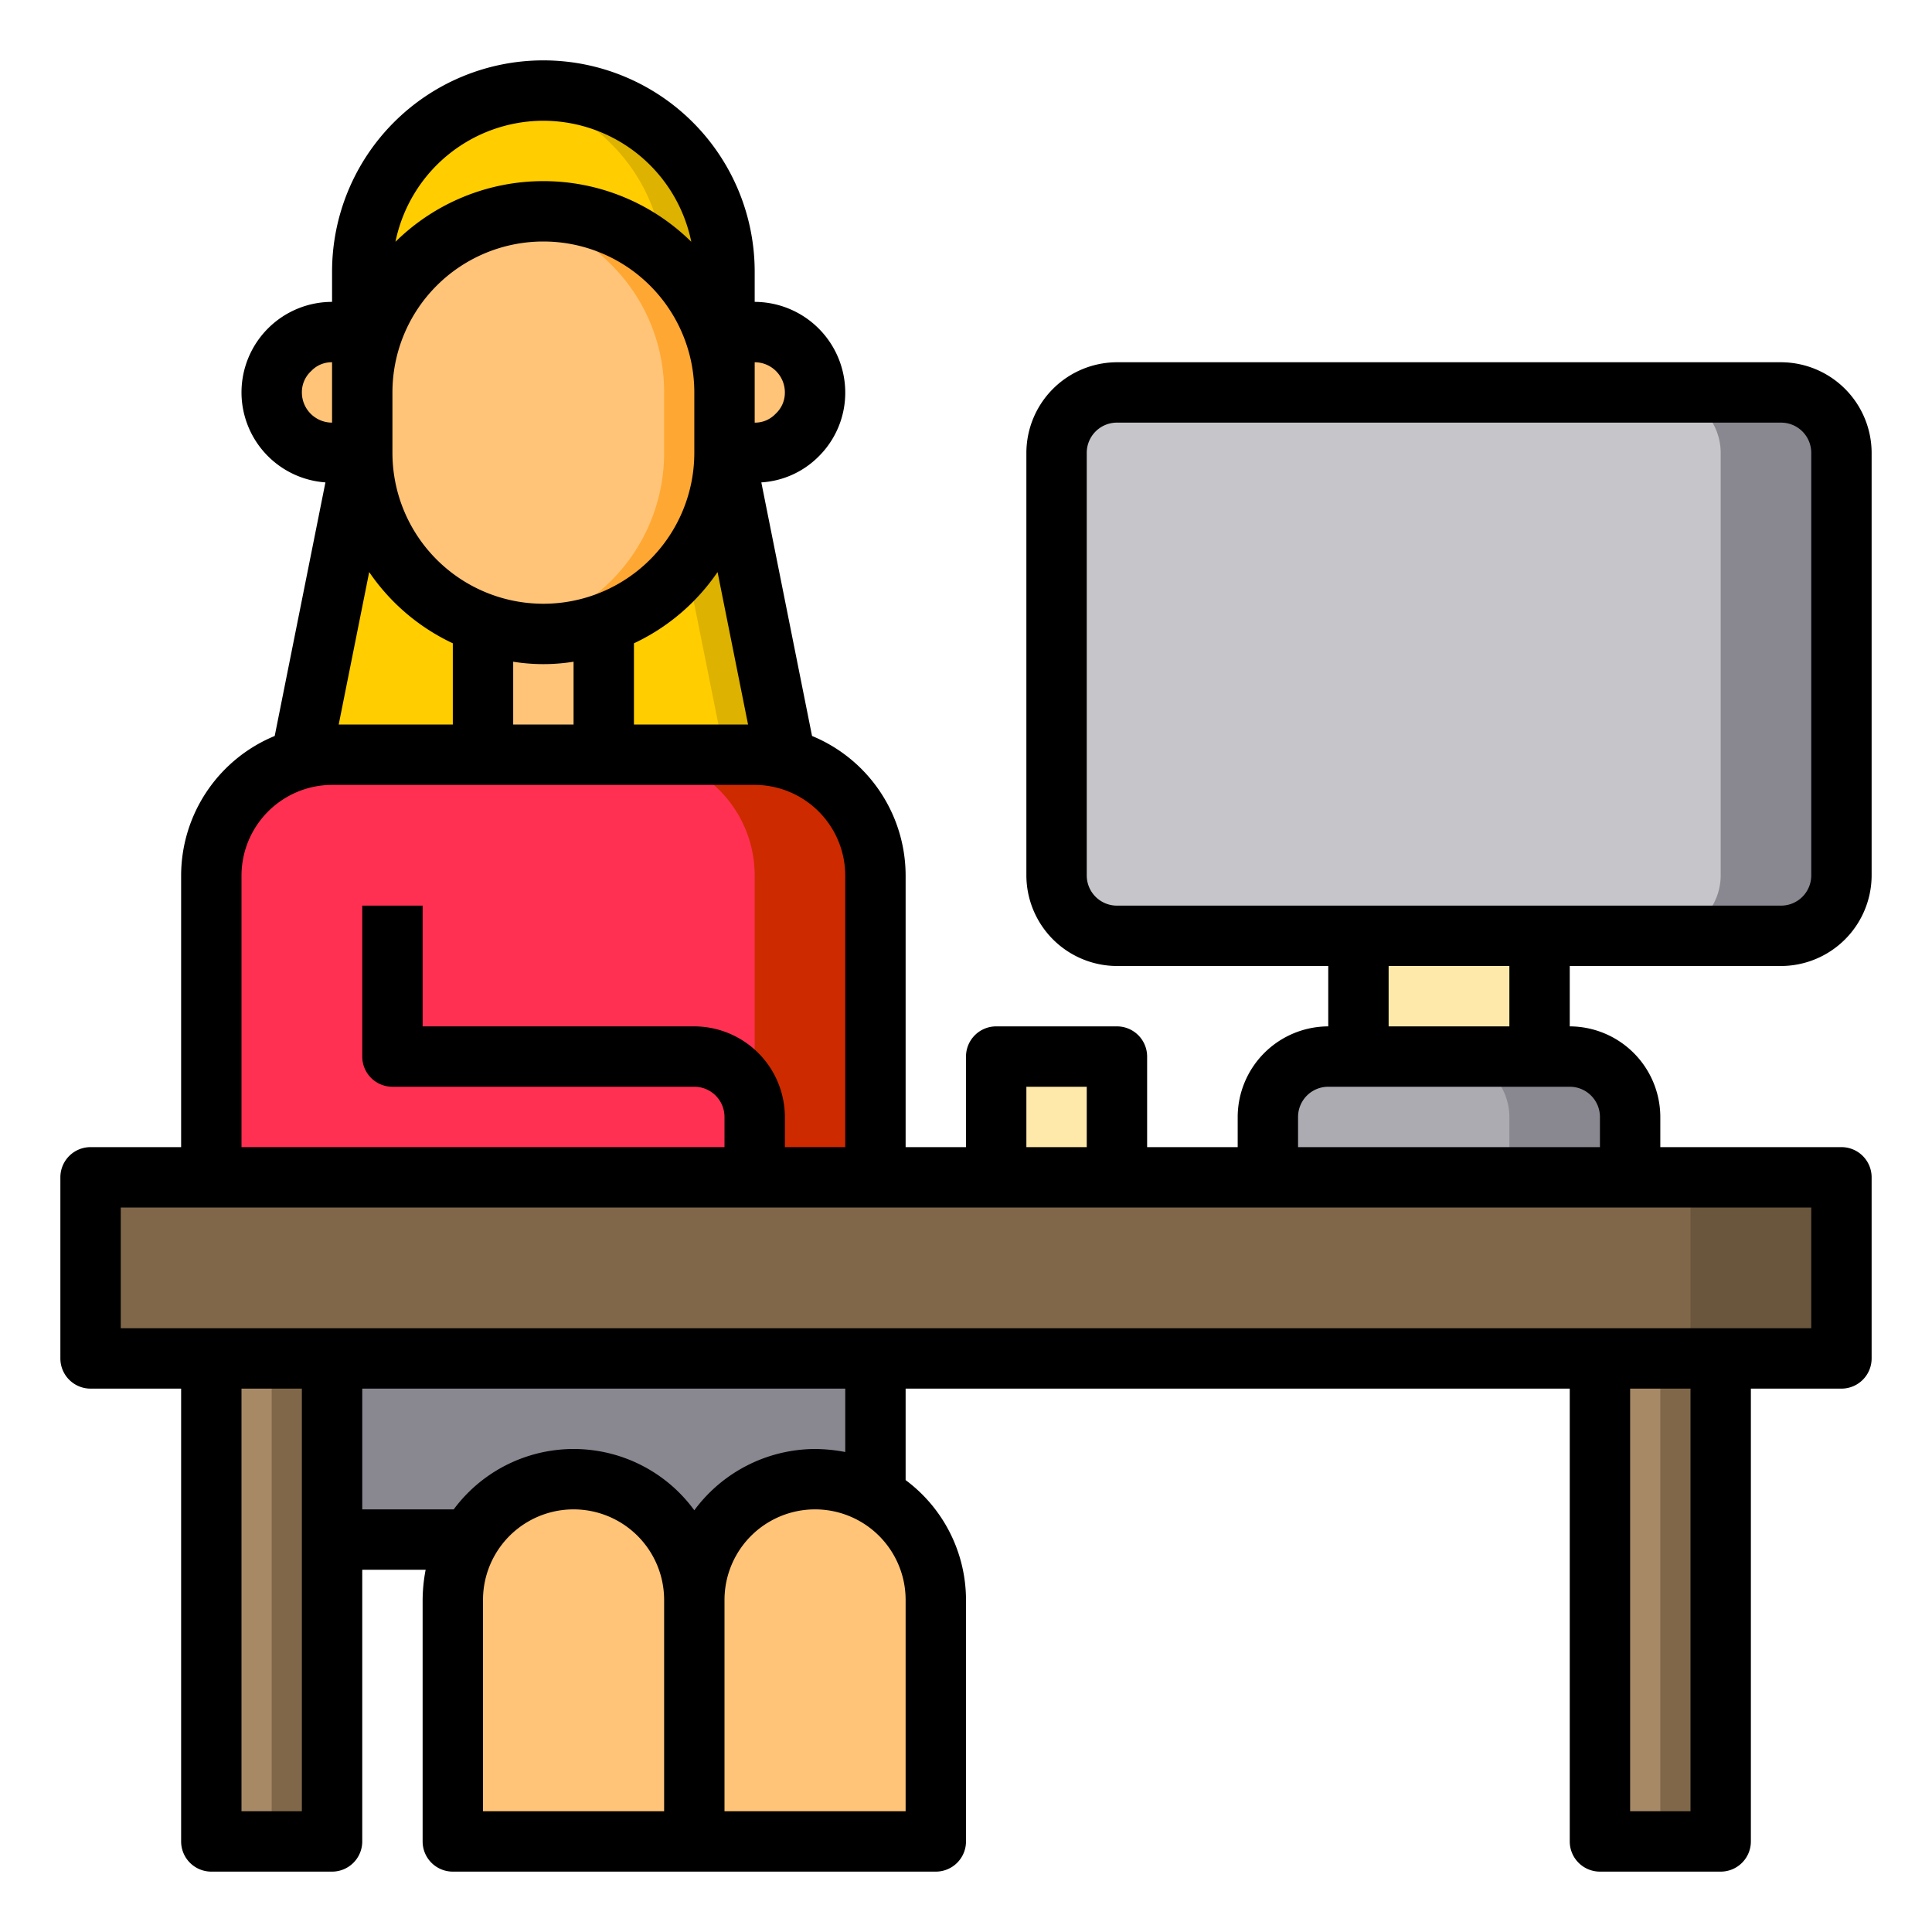
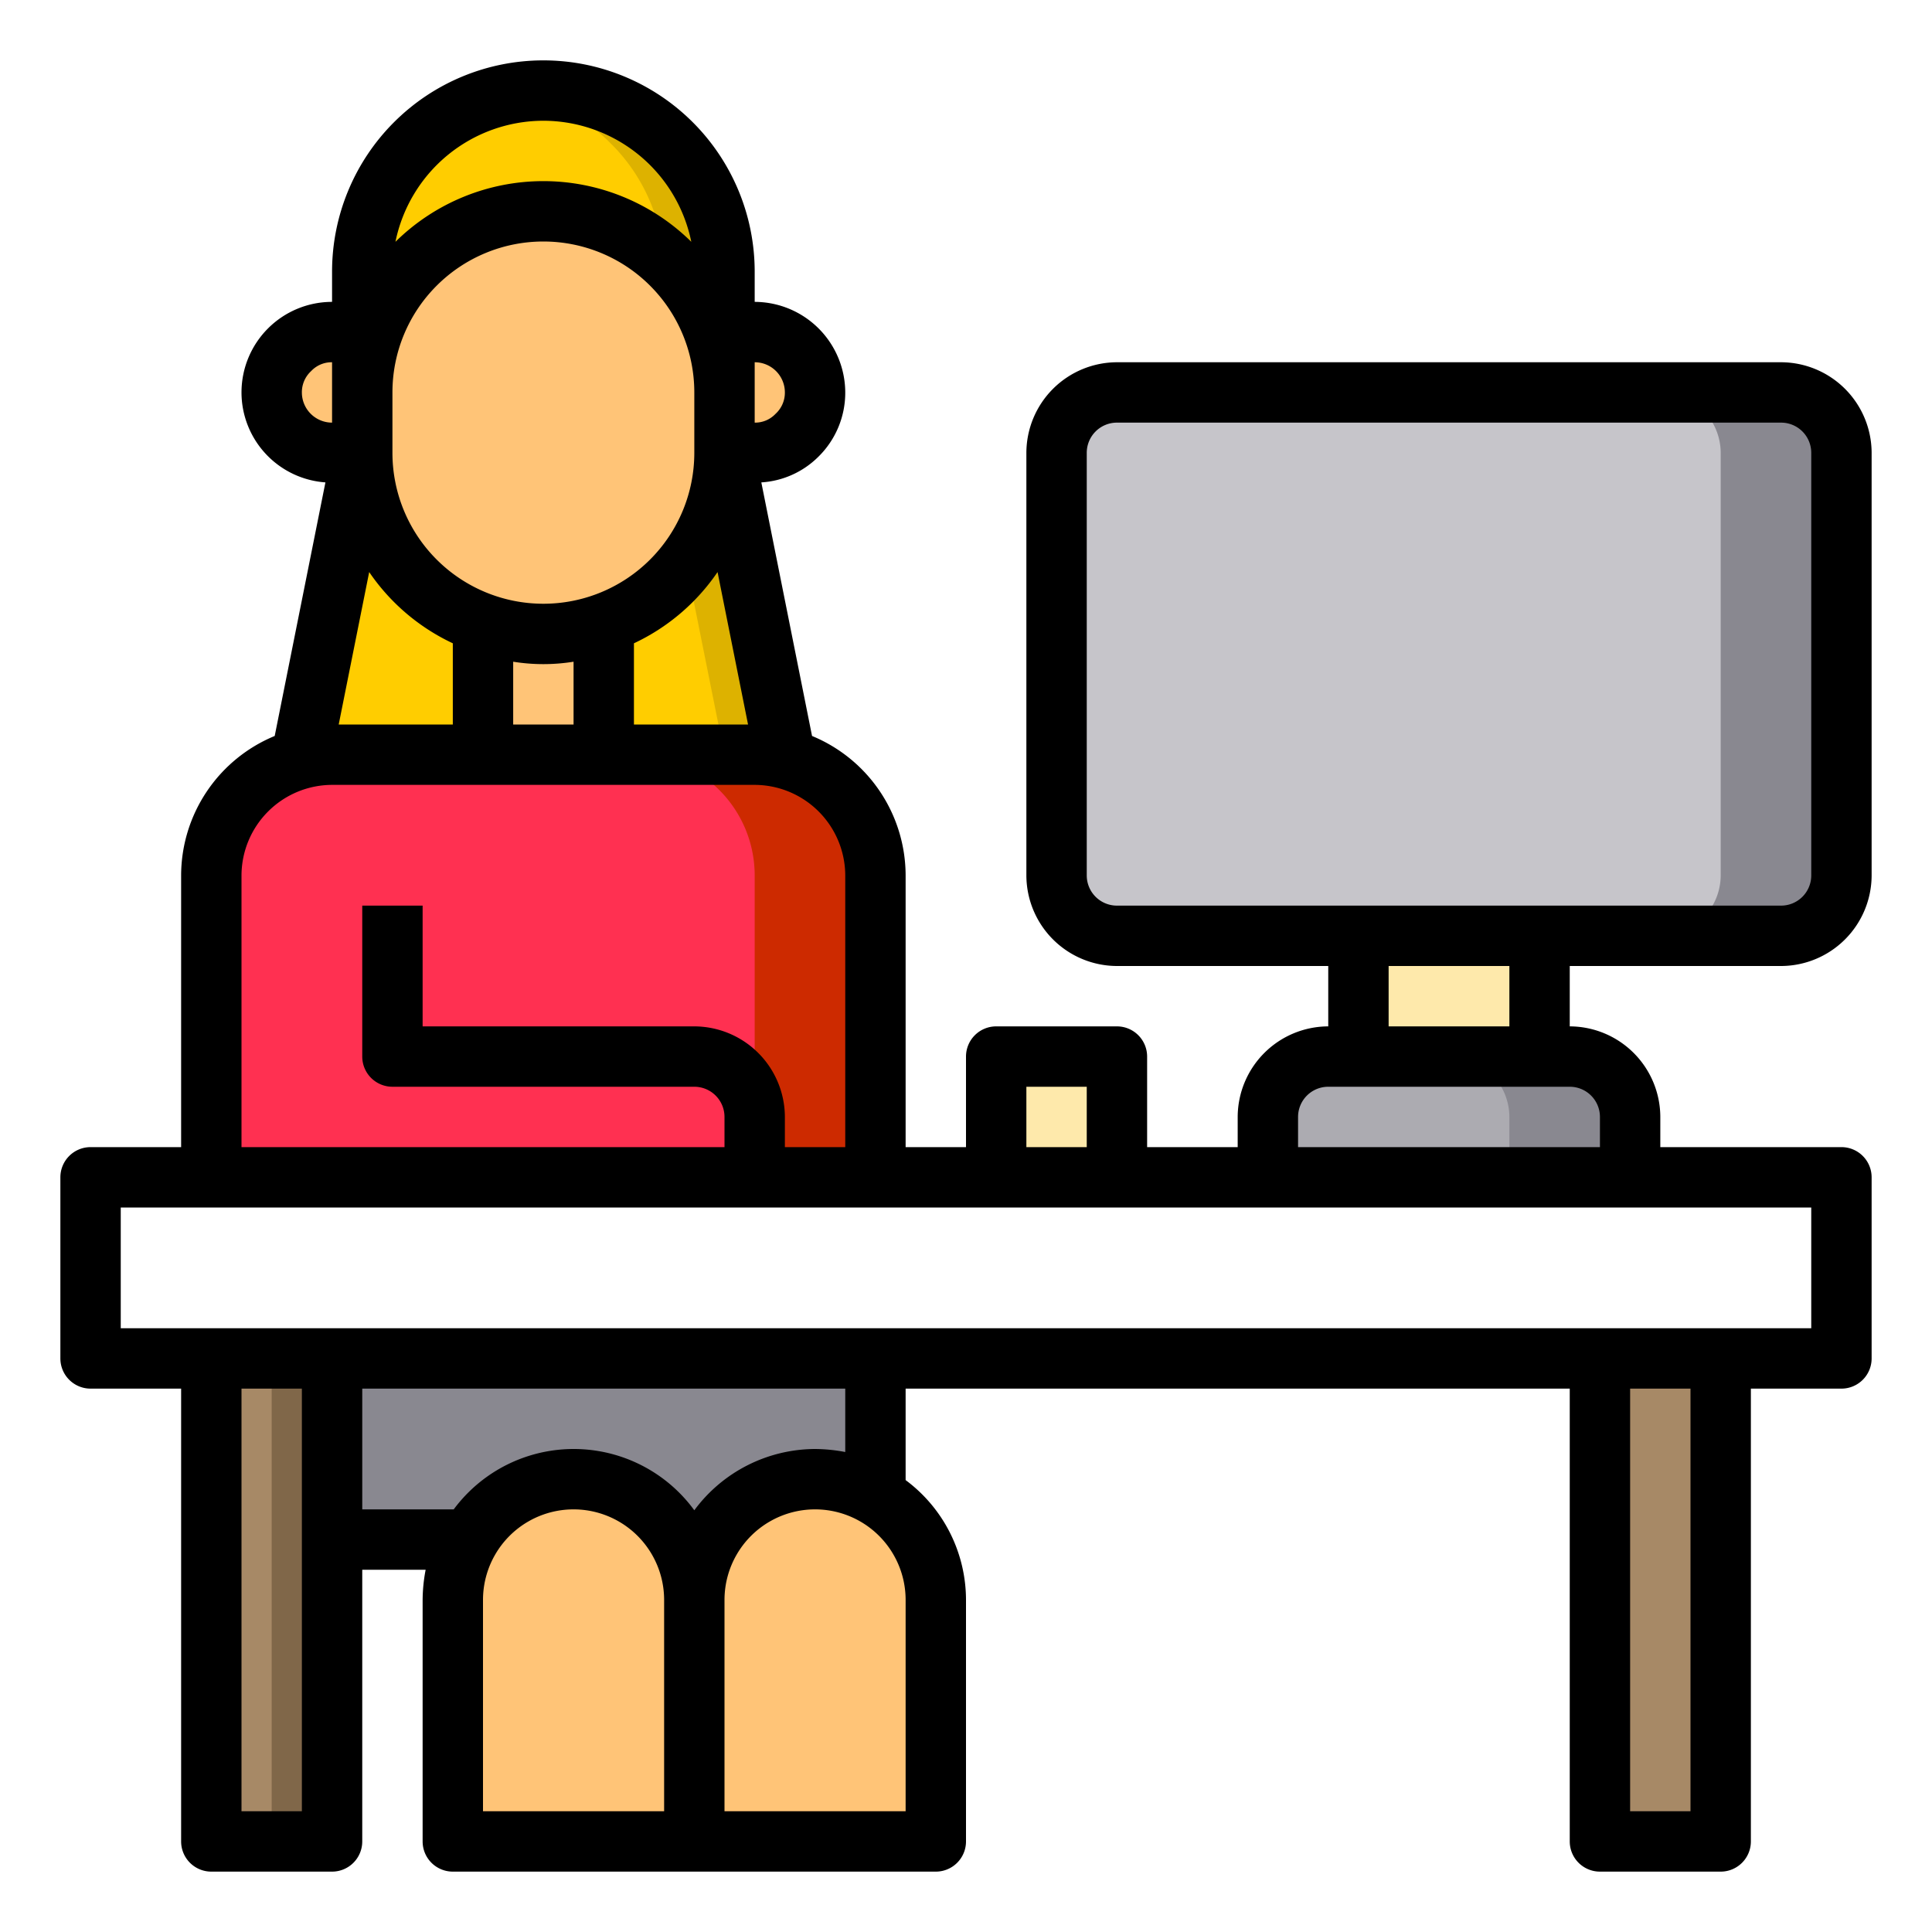
<svg xmlns="http://www.w3.org/2000/svg" height="512" viewBox="0 0 64 64" width="512">
  <g id="woman-working-desk-computer-work-home">
-     <path d="m61 39v6h-4-4-24-18-4-4v-6h4 18 4 4 4 5 12z" fill="#806749" />
    <path d="m61 15v14a2.006 2.006 0 0 1 -2 2h-22a2.006 2.006 0 0 1 -2-2v-14a2.006 2.006 0 0 1 2-2h22a2.006 2.006 0 0 1 2 2z" fill="#c6c5ca" />
    <path d="m53 45h4v16h-4z" fill="#a78966" />
    <path d="m54 37v2h-12v-2a2.006 2.006 0 0 1 2-2h8a2.006 2.006 0 0 1 2 2z" fill="#acabb1" />
    <path d="m45 31h6v4h-6z" fill="#fee9ab" />
    <path d="m33 35h4v4h-4z" fill="#fee9ab" />
    <path d="m31 53v8h-8v-8a3.994 3.994 0 0 1 6-3.46 4.225 4.225 0 0 1 .83.63 4.025 4.025 0 0 1 1.17 2.83z" fill="#ffc477" />
    <path d="m29 45v4.54a3.994 3.994 0 0 0 -6 3.46 3.995 3.995 0 0 0 -4-4 3.98 3.98 0 0 0 -3.46 2h-4.54v-6z" fill="#898890" />
    <path d="m25 39h-18v-10a4 4 0 0 1 3.03-3.88 3.906 3.906 0 0 1 .97-.12h14a3.906 3.906 0 0 1 .97.12 4 4 0 0 1 3.03 3.88v10z" fill="#ff3051" />
    <path d="m25 11a2.006 2.006 0 0 1 2 2 2.015 2.015 0 0 1 -2 2h-1v-4z" fill="#ffc477" />
    <path d="m24 15 2 10-.03.12a3.906 3.906 0 0 0 -.97-.12h-5v-4.35a5.981 5.981 0 0 0 4-5.65z" fill="#ffcd00" />
    <path d="m26 25-.03.12a3.906 3.906 0 0 0 -.97-.12h-1l-1.27-6.33a5.9 5.9 0 0 0 1.27-3.67z" fill="#ddb200" />
    <path d="m24 13v2a5.981 5.981 0 0 1 -4 5.65 5.889 5.889 0 0 1 -4 0 5.981 5.981 0 0 1 -4-5.65v-2a6 6 0 0 1 6-6 6.009 6.009 0 0 1 6 6z" fill="#ffc477" />
-     <path d="m24 13v2a5.981 5.981 0 0 1 -4 5.65 5.8 5.8 0 0 1 -2 .35 5.551 5.551 0 0 1 -1-.09 4.9 4.9 0 0 0 1-.26 5.981 5.981 0 0 0 4-5.65v-2a5.944 5.944 0 0 0 -1.76-4.24 5.832 5.832 0 0 0 -3.24-1.67 5.47 5.47 0 0 1 1-.09 6.009 6.009 0 0 1 6 6z" fill="#ffa733" />
    <path d="m24 11v2a6.009 6.009 0 0 0 -6-6 6 6 0 0 0 -6 6v-4a6 6 0 0 1 6-6 6.009 6.009 0 0 1 6 6z" fill="#ffcd00" />
    <path d="m24 9v4a5.944 5.944 0 0 0 -1.76-4.24c-.08-.08-.17-.17-.26-.25a5.935 5.935 0 0 0 -1.74-3.75 5.832 5.832 0 0 0 -3.24-1.67 5.47 5.47 0 0 1 1-.09 6.009 6.009 0 0 1 6 6z" fill="#ddb200" />
    <path d="m23 53v8h-8v-8a4 4 0 1 1 8 0z" fill="#ffc477" />
    <path d="m20 20.65v4.35h-4v-4.35a5.889 5.889 0 0 0 4 0z" fill="#ffc477" />
    <path d="m16 20.65v4.35h-5a3.906 3.906 0 0 0 -.97.12l-.03-.12 2-10a5.981 5.981 0 0 0 4 5.65z" fill="#ffcd00" />
    <path d="m12 13v2h-1a2.006 2.006 0 0 1 -2-2 2.015 2.015 0 0 1 2-2h1z" fill="#ffc477" />
    <path d="m11 51v10h-4v-16h4z" fill="#a78966" />
-     <path d="m56 39h5v6h-5z" fill="#6a563d" />
-     <path d="m55 45h2v16h-2z" fill="#806749" />
+     <path d="m56 39h5h-5z" fill="#6a563d" />
    <path d="m9 45h2v16h-2z" fill="#806749" />
    <path d="m61 15v14a2.006 2.006 0 0 1 -2 2h-4a2.006 2.006 0 0 0 2-2v-14a2.006 2.006 0 0 0 -2-2h4a2.006 2.006 0 0 1 2 2z" fill="#898890" />
    <path d="m54 37v2h-4v-2a2.006 2.006 0 0 0 -2-2h4a2.006 2.006 0 0 1 2 2z" fill="#898890" />
    <path d="m29 29v10h-4v-10a4 4 0 0 0 -4-4h4a4 4 0 0 1 4 4z" fill="#cd2a00" />
    <path d="m59 32a3.009 3.009 0 0 0 3-3v-14a3.009 3.009 0 0 0 -3-3h-22a3.009 3.009 0 0 0 -3 3v14a3.009 3.009 0 0 0 3 3h7v2a3.009 3.009 0 0 0 -3 3v1h-3v-3a1 1 0 0 0 -1-1h-4a1 1 0 0 0 -1 1v3h-2v-9a5.008 5.008 0 0 0 -3.1-4.62l-1.68-8.4a2.931 2.931 0 0 0 1.89-.85 2.971 2.971 0 0 0 .89-2.13 3.009 3.009 0 0 0 -3-3v-1a7 7 0 0 0 -14 0v1a3 3 0 0 0 -3 3 2.992 2.992 0 0 0 2.78 2.98l-1.68 8.4a5.008 5.008 0 0 0 -3.1 4.62v9h-3a1 1 0 0 0 -1 1v6a1 1 0 0 0 1 1h3v15a1 1 0 0 0 1 1h4a1 1 0 0 0 1-1v-9h2.1a5.468 5.468 0 0 0 -.1 1v8a1 1 0 0 0 1 1h16a1 1 0 0 0 1-1v-8a4.952 4.952 0 0 0 -2-3.97v-3.03h22v15a1 1 0 0 0 1 1h4a1 1 0 0 0 1-1v-15h3a1 1 0 0 0 1-1v-6a1 1 0 0 0 -1-1h-6v-1a3.009 3.009 0 0 0 -3-3v-2zm-25 4h2v2h-2zm-9-24a1 1 0 0 1 1 1 .949.949 0 0 1 -.31.71.928.928 0 0 1 -.69.29zm-1.23 6.95 1.01 5.05h-3.78v-2.69a6.894 6.894 0 0 0 2.77-2.36zm-5.77-14.95a5.009 5.009 0 0 1 4.9 4.01 6.978 6.978 0 0 0 -9.8 0 5.009 5.009 0 0 1 4.9-4.01zm-5 9a5 5 0 0 1 10 0v2a5 5 0 0 1 -10 0zm6 8.92v2.08h-2v-2.08a6.29 6.29 0 0 0 2 0zm-6.77-2.97a6.894 6.894 0 0 0 2.77 2.36v2.69h-3.78zm-2.23-5.95a.949.949 0 0 1 .31-.71.928.928 0 0 1 .69-.29v2a1 1 0 0 1 -1-1zm-2 16a3.009 3.009 0 0 1 3-3h14a3.009 3.009 0 0 1 3 3v9h-2v-1a3.009 3.009 0 0 0 -3-3h-9v-4h-2v5a1 1 0 0 0 1 1h10a1 1 0 0 1 1 1v1h-16zm2 31h-2v-14h2zm12 0h-6v-7a3 3 0 0 1 6 0zm1-9.97a4.948 4.948 0 0 0 -7.97-.03h-3.03v-4h16v2.1a5.468 5.468 0 0 0 -1-.1 4.994 4.994 0 0 0 -4 2.03zm7 9.97h-6v-7a3 3 0 0 1 6 0zm26 0h-2v-14h2zm4-20v4h-56v-4zm-7-3v1h-10v-1a1 1 0 0 1 1-1h8a1 1 0 0 1 1 1zm-7-3v-2h4v2zm-9-4a1 1 0 0 1 -1-1v-14a1 1 0 0 1 1-1h22a1 1 0 0 1 1 1v14a1 1 0 0 1 -1 1z" />
  </g>
</svg>